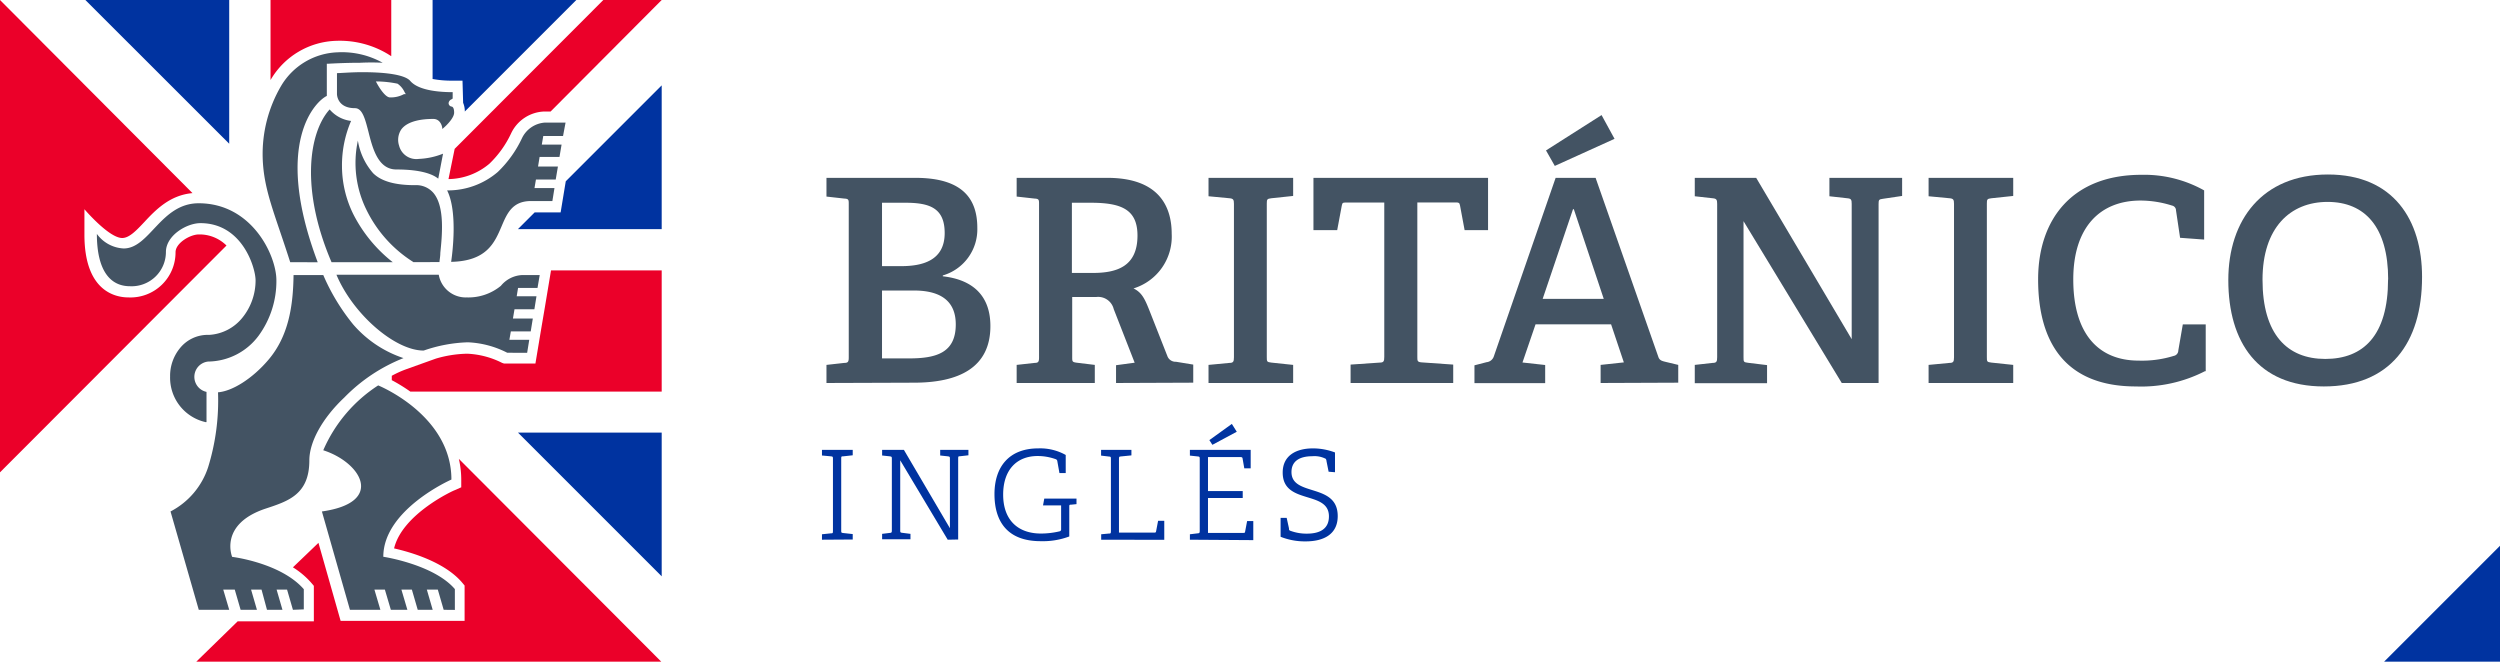
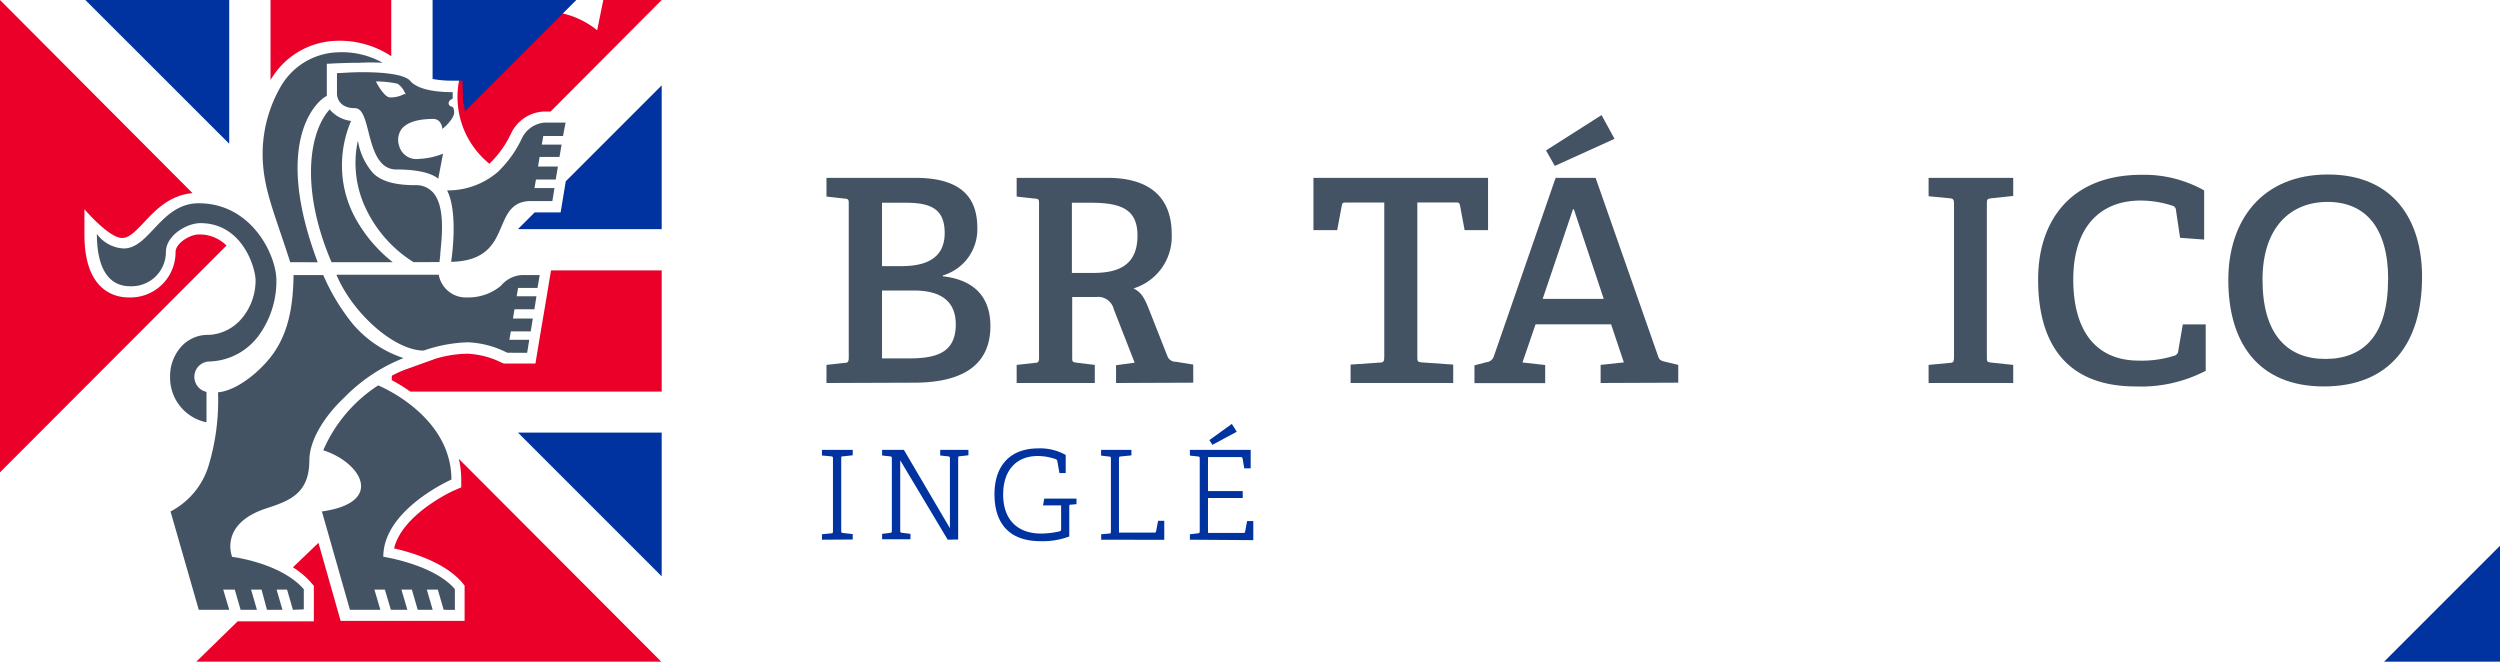
<svg xmlns="http://www.w3.org/2000/svg" viewBox="0 0 238.97 63.25">
  <defs>
    <style>.a{fill:#eb0029;}.b{fill:#0033a0;}.c{fill:#435363;}</style>
  </defs>
  <path class="a" d="M44.09,46.58l-.63.28c-.06,0-5,2.25-5.79,5.56,1.62.37,4.82,1.3,6.49,3.25l.25.3v3.38H32.56l-2.12-7.46L28,54.23a7.83,7.83,0,0,1,1.71,1.43L30,56v3.39H22.72l-4,3.9H63.25L43.86,43.86a8.89,8.89,0,0,1,.23,2Z" />
  <path class="a" d="M16.78,24.11a4.31,4.31,0,0,1-4.5,4.32c-1.26,0-4.21-.59-4.21-6V20s2.34,2.75,3.61,2.75c.67,0,1.34-.7,2.11-1.52,1.09-1.17,2.45-2.58,4.61-2.77L0,0V45.15L21.65,23.47A3.65,3.65,0,0,0,19,22.41C18.18,22.41,16.78,23.23,16.78,24.11Z" />
  <path class="b" d="M78.57,51.59v-.52l.86-.09c.17,0,.19,0,.19-.23V43.86c0-.18,0-.23-.19-.24l-.86-.08V43h2.94v.52l-.91.1c-.18,0-.19,0-.19.22v6.88c0,.19,0,.21.19.23l.91.1v.52Z" />
  <path class="b" d="M90.59,51.59,86.05,44v6.69c0,.19,0,.22.19.24l.79.1v.52H84.32v-.52l.74-.09c.17,0,.19-.06.19-.23V43.86c0-.18,0-.22-.19-.24l-.74-.08V43H86.4l4.4,7.49V43.86c0-.18,0-.22-.19-.24l-.74-.08V43h2.7v.52l-.79.09c-.18,0-.19,0-.19.23v7.73Z" />
  <path class="b" d="M102.4,48.24c-.14,0-.19,0-.19.16v2.88a7.19,7.19,0,0,1-2.74.45c-3.19,0-4.41-1.9-4.41-4.5s1.39-4.37,4.19-4.37a5,5,0,0,1,2.62.63v1.73l-.6,0-.2-1.12a.23.23,0,0,0-.16-.21,5.14,5.14,0,0,0-1.72-.3c-2,0-3.3,1.32-3.3,3.69S97.24,51,99.51,51a7.74,7.74,0,0,0,1.77-.21.18.18,0,0,0,.15-.2V48.31H99.7l.12-.65h3.08v.53Z" />
  <path class="b" d="M105.26,51.59v-.52L106,51c.16,0,.19,0,.19-.23V43.87c0-.18,0-.23-.19-.23l-.75-.09V43h2.9v.53l-1,.1c-.18,0-.19.06-.19.22v7.06h3.36c.13,0,.17,0,.19-.13l.19-1h.59v1.82Z" />
  <path class="b" d="M113.74,51.59v-.52l.75-.09c.17,0,.19-.06.19-.23V43.87c0-.18,0-.23-.19-.24l-.75-.08V43h5.81v1.77l-.61,0-.16-.92c0-.12-.07-.16-.2-.16h-3.11v3.25h3.32v.66h-3.32v3.34h3.37c.13,0,.16,0,.18-.13l.19-1h.59v1.82Zm2.15-9.07-.29-.45,2.15-1.55.47.75Z" />
-   <path class="b" d="M127,45.09l-.2-1a.52.52,0,0,0-.07-.23,2.33,2.33,0,0,0-1.28-.25c-1.36,0-2,.57-2,1.51,0,2.39,4.42,1,4.42,4.21,0,1.79-1.41,2.42-3.06,2.42a6.27,6.27,0,0,1-2.4-.44V49.5h.58l.22,1c0,.15,0,.2.2.26a4.39,4.39,0,0,0,1.51.25c1.31,0,2.11-.5,2.11-1.65,0-2.53-4.42-1.07-4.42-4.19,0-1.64,1.3-2.31,2.9-2.31a6,6,0,0,1,2.1.39v1.89Z" />
  <path class="c" d="M79,36.61V34.88l1.7-.19c.38,0,.43-.13.43-.54V19.52c0-.41,0-.52-.43-.54L79,18.79V17H87.5c4.63,0,5.92,2.11,5.92,4.79a4.59,4.59,0,0,1-3.3,4.54v.08c3.09.35,4.55,2.06,4.55,4.76,0,4-3.06,5.41-7.31,5.41Zm7.14-11.17c2,0,4.16-.51,4.16-3.16,0-2.38-1.41-2.9-3.76-2.9H84.31v6.06Zm.73,8.82c2.59,0,4.49-.51,4.49-3.25,0-2.49-1.79-3.24-4-3.24H84.31v6.49Z" />
  <path class="c" d="M106.68,36.61v-1.7l1.78-.24-2-5.12a1.53,1.53,0,0,0-1.67-1.16h-2.3v5.73c0,.44,0,.49.43.55l1.73.21v1.73H97.18V34.88l1.71-.19c.38,0,.43-.13.43-.54V19.52c0-.41,0-.52-.43-.54l-1.71-.19V17h8.66c4.86,0,6.16,2.65,6.16,5.35a5.18,5.18,0,0,1-3.65,5.22c.84.41,1.11,1.06,1.62,2.36l1.63,4.14a.83.83,0,0,0,.81.51l1.65.27v1.73Zm-2.22-10.52c2.3,0,4.27-.62,4.27-3.57,0-2.48-1.51-3.14-4.46-3.14h-1.81v6.71Z" />
-   <path class="c" d="M115.52,36.61V34.88l2-.19c.37,0,.43-.13.43-.54V19.49c0-.4-.06-.51-.43-.54l-2-.19V17h8.09v1.73l-2.08.22c-.41.05-.44.1-.44.51V34.12c0,.44,0,.49.44.54l2.08.22v1.73Z" />
  <path class="c" d="M129.1,36.61V34.85l2.78-.19c.38,0,.44-.13.44-.54V19.36h-3.63c-.3,0-.38,0-.43.29L127.82,22h-2.27V17h16.69v5H140l-.44-2.36c-.05-.27-.13-.29-.43-.29h-3.65V34.12c0,.38,0,.49.43.52l3,.21v1.76Z" />
  <path class="c" d="M153,36.61V34.88l2.22-.24L154,31h-7.22l-1.25,3.65,2.17.24v1.73h-6.76v-1.7l1.16-.3a.81.81,0,0,0,.68-.52L148.7,17h3.82l6,17.12c.11.32.33.38.65.46l1.25.3v1.7ZM150.44,20h-.08l-2.9,8.57h5.84Zm-1.82-4.14-.84-1.48L153.09,11l1.24,2.27Z" />
-   <path class="c" d="M176.05,36.61l-9.39-15.47v13c0,.44,0,.49.44.54l1.81.22v1.73H162V34.88l1.7-.19c.38,0,.44-.13.44-.54V19.49c0-.4-.06-.51-.44-.54l-1.7-.19V17h5.87L177,32.42V19.49c0-.4-.05-.51-.43-.54l-1.7-.19V17h6.95v1.73L180,19c-.4.05-.43.1-.43.51V36.61Z" />
  <path class="c" d="M184.35,36.61V34.88l2-.19c.37,0,.43-.13.43-.54V19.49c0-.4-.06-.51-.43-.54l-2-.19V17h8.09v1.73l-2.08.22c-.41.05-.44.1-.44.51V34.12c0,.44,0,.49.44.54l2.08.22v1.73Z" />
  <path class="c" d="M210.77,35.48a13.35,13.35,0,0,1-6.6,1.46c-6.65,0-9.35-4.09-9.35-10.23,0-5.76,3.27-10,9.87-10a11.71,11.71,0,0,1,6,1.49V22.9l-2.3-.17L208,20.11a.47.47,0,0,0-.38-.46,10,10,0,0,0-3-.48c-3.92,0-6.44,2.59-6.44,7.54,0,5.17,2.38,7.76,6.25,7.76a10.18,10.18,0,0,0,3.35-.45.53.53,0,0,0,.44-.52l.43-2.49h2.19v4.47Z" />
  <path class="c" d="M213,26.77c0-5.74,3.25-10.09,9.52-10.09s9,4.35,9,9.79c0,6.35-3.09,10.47-9.39,10.47S213,32.72,213,26.77m15.28-.06c0-5-2.22-7.41-5.79-7.41s-6.22,2.46-6.22,7.44c0,5.22,2.36,7.57,6,7.57s6-2.24,6-7.6" />
-   <path class="a" d="M46.78,15.65a9.76,9.76,0,0,0,2.09-2.93A3.64,3.64,0,0,1,52,10.66h.63L63.25,0H57.67L43.46,14.23l-.59,2.89A6.2,6.2,0,0,0,46.78,15.65Z" />
+   <path class="a" d="M46.78,15.65a9.76,9.76,0,0,0,2.09-2.93A3.64,3.64,0,0,1,52,10.66h.63L63.25,0H57.67l-.59,2.89A6.2,6.2,0,0,0,46.78,15.65Z" />
  <path class="b" d="M44.21,7.71l.06,2.12,0,0a2.08,2.08,0,0,1,.16.83L55.09,0H41.35V7.55a9.92,9.92,0,0,0,1.8.16Z" />
  <polygon class="b" points="51.11 20.3 49.51 21.9 63.25 21.9 63.25 8.16 54.08 17.33 53.59 20.3 51.11 20.3" />
  <polygon class="b" points="63.25 55.09 63.25 41.35 49.51 41.35 63.25 55.09" />
  <polygon class="b" points="21.91 0 8.16 0 21.91 13.74 21.91 0" />
  <path class="a" d="M52.08,29.39h0l-.34,2h0l-.56,3.36h-3L48,34.69a8.14,8.14,0,0,0-3.34-.88,11.26,11.26,0,0,0-3,.47l-2.79,1a9.76,9.76,0,0,0-1.42.64v.42a16.28,16.28,0,0,1,1.77,1.09H63.25V25.85H52.67Z" />
  <path class="a" d="M32.19,3.9a8.94,8.94,0,0,1,4.86,1.25l.35.22V0H25.86V7.71l0-.06A7.51,7.51,0,0,1,32.19,3.9Z" />
  <path class="c" d="M27.74,25.06c-1.48-4.65-2.53-6.86-2.63-9.95a12.88,12.88,0,0,1,1.78-6.93A6.54,6.54,0,0,1,32.28,5,8,8,0,0,1,36.58,6,21,21,0,0,0,34.42,6c-1.52,0-3,.09-3,.09h-.18V9.17c-1,.46-5.21,4.39-.87,15.9Z" />
  <path class="c" d="M31.69,25.06c-3-7-2.15-12.42-.18-14.6a3.19,3.19,0,0,0,2.05,1.1,10.71,10.71,0,0,0-.87,4.37,10.4,10.4,0,0,0,1.09,4.56,13.75,13.75,0,0,0,3.76,4.57Z" />
  <path class="c" d="M39.53,25.06a12.22,12.22,0,0,1-4.5-5,10.12,10.12,0,0,1-.82-6.62,6.23,6.23,0,0,0,1.46,3.12c.78.77,2.09,1.14,4,1.14a2.16,2.16,0,0,1,1.75.73c1.12,1.31.84,4.08.67,5.74,0,.36-.07.65-.08.88Z" />
  <path class="c" d="M41.89,17.08c-.43-.36-1.49-.88-4-.88-1.75,0-2.27-2-2.68-3.64-.31-1.19-.57-2.22-1.28-2.22-1.69,0-1.72-1.29-1.72-1.35v-2c.37,0,1.33-.09,2.42-.09,2.48,0,4.11.29,4.58.83.84,1,3.12,1.08,4.06,1.08h0v.61l-.1.07a.44.44,0,0,0-.29.38.34.34,0,0,0,.25.31c.13,0,.28.12.28.59s-.65,1.17-1.13,1.56a1.12,1.12,0,0,0-.22-.64.76.76,0,0,0-.6-.32h-.1c-.85,0-2.36.13-3,1a1.79,1.79,0,0,0-.21,1.56,1.7,1.7,0,0,0,1.88,1.26,7,7,0,0,0,2.32-.5Zm-5.8-9c.16.28.71,1.18,1.15,1.23l.21,0a2.59,2.59,0,0,0,1.16-.31L38.79,9l-.11-.18A2,2,0,0,0,38,8a10.48,10.48,0,0,0-1.72-.21l-.35,0Z" />
  <path class="c" d="M19.7,40.36A4.35,4.35,0,0,1,16.26,36a4.18,4.18,0,0,1,1-2.79,3.41,3.41,0,0,1,2.49-1.2H20a4.4,4.4,0,0,0,3.16-1.63,5.65,5.65,0,0,0,1.27-3.58c0-1.18-1.25-5.47-5.27-5.47-1.32,0-3.3,1.18-3.3,2.76a3.28,3.28,0,0,1-3.44,3.27c-1.87,0-3.16-1.47-3.16-5a3.36,3.36,0,0,0,2.56,1.39c2.49,0,3.55-4.32,7.17-4.32,5.1,0,7.43,5,7.43,7.36a8.85,8.85,0,0,1-1.7,5.3,6.09,6.09,0,0,1-4.82,2.47,1.47,1.47,0,0,0-.16,2.9v2.87Z" />
  <path class="c" d="M43.12,25.06c.15-1,.62-4.87-.38-6.86a7.32,7.32,0,0,0,4.84-1.76,10.85,10.85,0,0,0,2.31-3.22,2.63,2.63,0,0,1,2.17-1.5h2L53.82,13H51.93l-.14.82h1.89L53.48,15h-1.9l-.15.92h1.9l-.21,1.24H51.23l-.14.82H53l-.2,1.24H50.62c-1.68.06-2.17,1.22-2.69,2.45-.66,1.54-1.41,3.29-4.81,3.36" />
  <path class="c" d="M48.49,33.72a9.07,9.07,0,0,0-3.77-1,14,14,0,0,0-4.22.79c-2.76,0-6.77-3.5-8.34-7.25h9.78a2.62,2.62,0,0,0,2.68,2.17,4.88,4.88,0,0,0,3.26-1.11A2.79,2.79,0,0,1,50,26.29h1.59l-.21,1.23H49.52l-.13.8h1.89l-.2,1.24h-1.9l-.15.89h1.9l-.2,1.23h-1.9l-.14.8h1.9l-.2,1.24Z" />
  <path class="c" d="M28,58.29l-.56-1.93h-1L27,58.29H25.52L25,56.36h-1l.56,1.93H23l-.56-1.93H21.34l.57,1.93H19l-2.7-9.4a7.33,7.33,0,0,0,3.6-4.25,21.51,21.51,0,0,0,.94-7.14c1.39-.11,3.31-1.33,4.82-3.11,1.93-2.27,2.36-5.14,2.4-8.1H30.9A19.85,19.85,0,0,0,33.75,31a10.87,10.87,0,0,0,4.82,3.23A16.24,16.24,0,0,0,32.91,38C30.79,40,29.57,42.26,29.57,44c0,3.26-2,3.9-4.19,4.62-4.48,1.5-3.19,4.61-3.19,4.61s4.64.56,6.85,3.09v1.93Z" />
  <path class="c" d="M42.41,58.29l-.56-1.93H40.8l.56,1.93H39.93l-.56-1.93h-1l.57,1.93H37.36l-.57-1.93h-1l.57,1.93H33.45l-2.68-9.4c6.07-.86,3.75-4.69.13-5.85a14,14,0,0,1,5.25-6.2s7,2.82,7,9c0,0-6.51,2.86-6.51,7.38,0,0,4.82.73,6.84,3.09V58.3Z" />
  <polyline class="b" points="238.97 52.17 238.97 63.25 227.89 63.25" />
</svg>